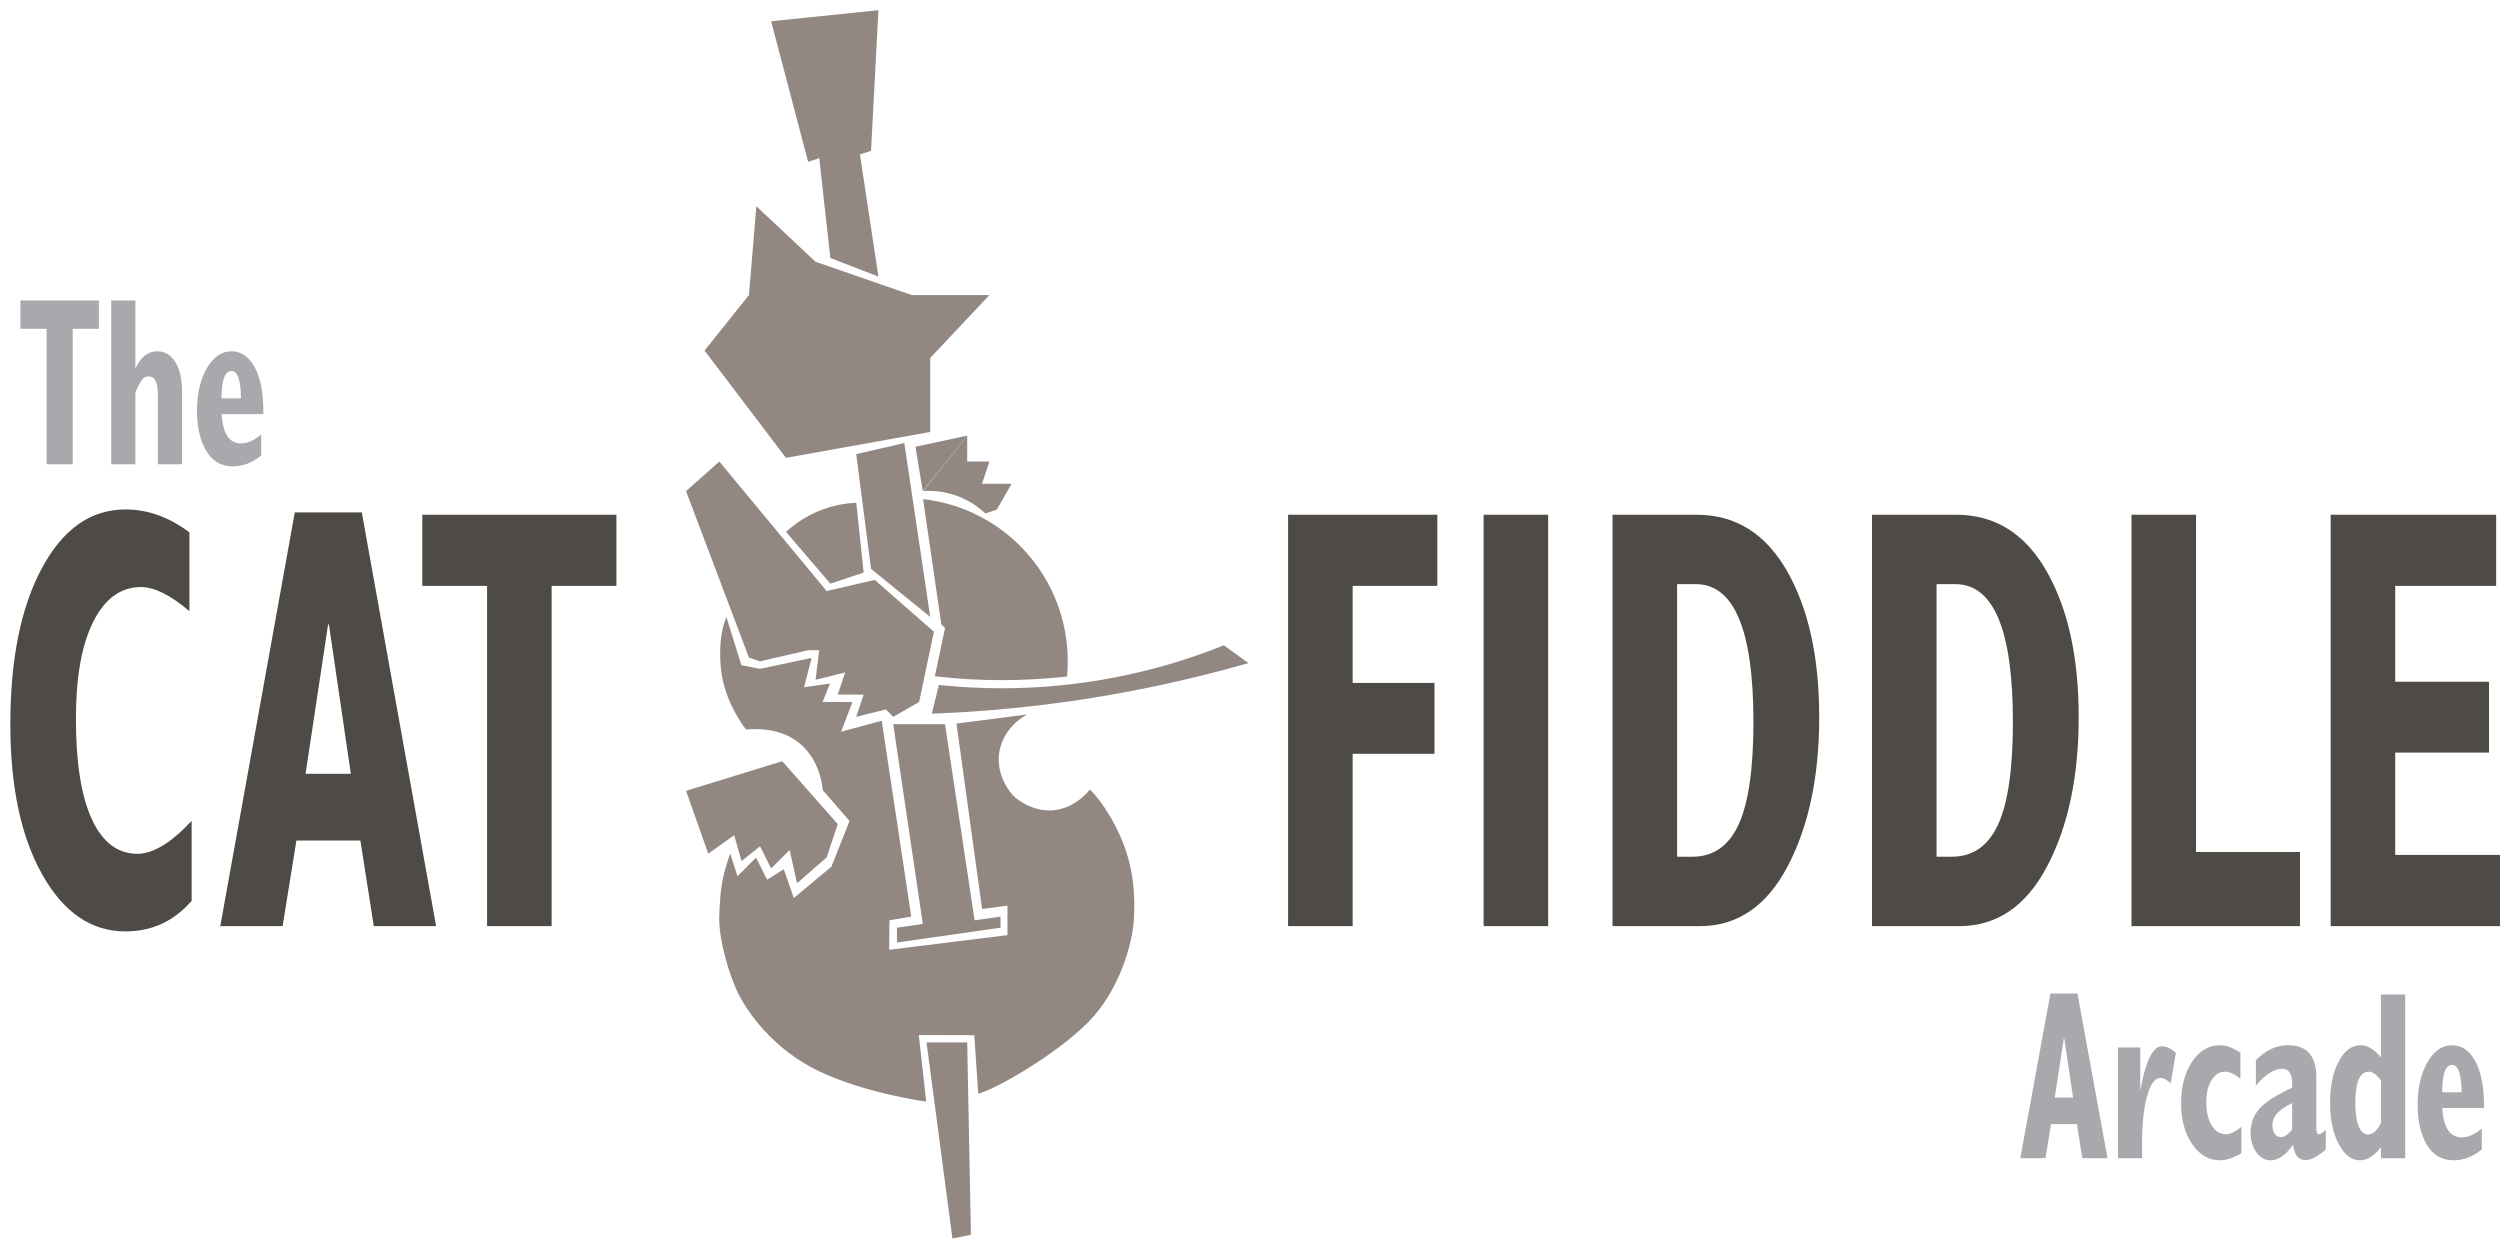
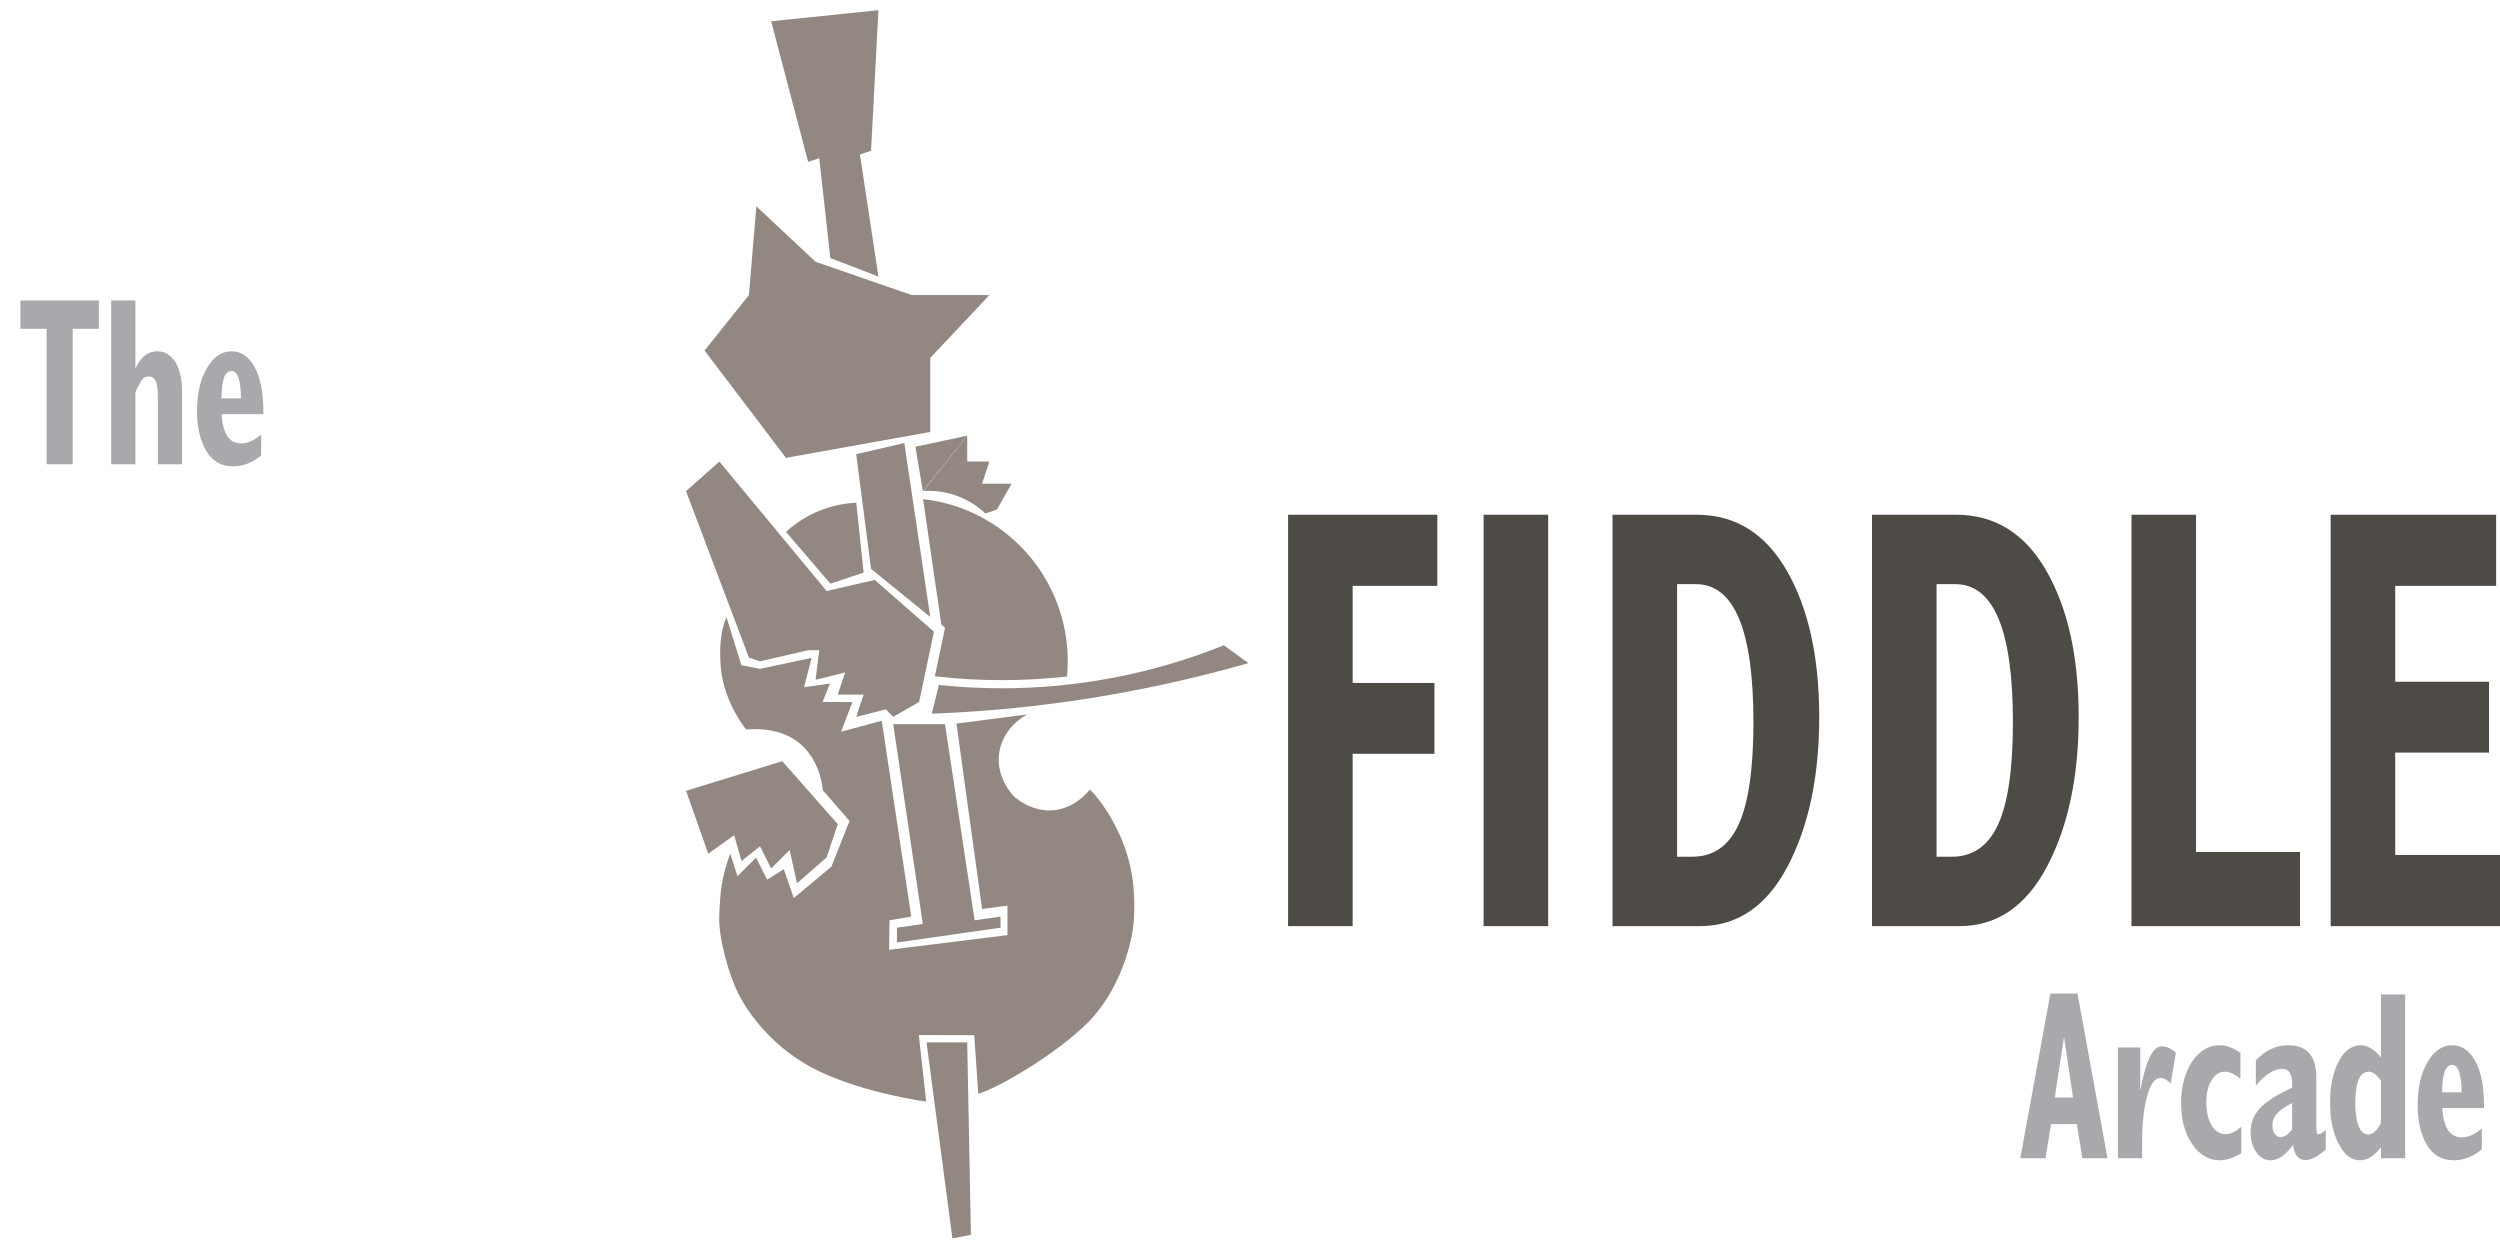
<svg xmlns="http://www.w3.org/2000/svg" version="1.1" id="Layer_1" x="0px" y="0px" viewBox="0 0 1535.192 770.961" enable-background="new 0 0 1535.192 770.961" xml:space="preserve">
  <g>
    <path fill="#928881" d="M503.073,97.121l6.819,61.345l29.528,11.363l-11.355-74.971l6.814-2.274l4.542-86.332l-65.884,6.81   l22.72,86.333L503.073,97.121z M571.231,378.837l-15.906-106.778l-29.535,6.813l9.087,70.434L571.231,378.837z" />
    <path fill="#928881" d="M525.721,308.736c-15.813,0.694-30.88,6.877-42.615,17.489l-0.48,0.356l27.266,31.812l20.442-6.816   l-4.543-43.167L525.721,308.736z" />
    <path fill="#928881" d="M655.25,415.42c0.291-3.108,0.44-6.235,0.44-9.358c0-50.973-38.14-93.813-88.825-99.564v0.242   l11.179,76.639l2.271,2.272l-6.243,29.648l0.34,0.029c13.644,1.571,27.028,2.33,40.763,2.33   C628.566,417.657,641.944,416.907,655.25,415.42" />
    <path fill="#928881" d="M598.492,565.13l-18.176-120.407h-31.807l18.177,122.679l-15.902,2.265v9.1l63.612-9.1v-6.812   L598.492,565.13z M593.947,640.098h-24.992l15.907,120.406l11.356-2.266L593.947,640.098z M559.869,181.189l-59.067-20.447   l-36.353-34.084l-4.542,54.531l-27.261,34.074l49.979,65.885l88.606-15.901v-45.444l36.346-38.613H559.869z M593.947,267.511   l-31.803,6.823l4.542,27.26" />
    <path fill="#928881" d="M593.947,267.511v15.911h13.631l-4.541,13.624h18.171l-9.085,15.91l-6.816,2.265l-0.248,0.091   c-9.461-8.997-21.928-13.904-34.978-13.904c-1.051,0-2.1,0.039-3.149,0.105 M507.617,362.929l-65.883-79.507l-20.449,18.172   l38.622,102.231l6.818,2.274l29.53-6.82h6.817l-2.271,18.184l18.176-4.547l-4.544,13.632h15.9l-4.543,13.627l18.173-4.539   l4.545,4.539l15.902-9.089l9.088-43.158l-36.348-31.812L507.617,362.929z M480.354,467.435l-59.069,18.174l13.631,38.622   l15.904-11.36l4.544,15.907l11.361-9.085l6.81,13.627l11.361-11.352l4.545,20.438l18.175-15.899l6.816-20.449L480.354,467.435z" />
    <path fill="#928881" d="M766.618,407.208c-63.257,18.083-128.475,28.604-194.228,31.048l-0.188,0.005l4.341-17.67l0.206,0.042   c12.761,1.346,25.592,2.023,38.427,2.023c46.727,0,93.016-8.96,136.361-26.401" />
    <path fill="#928881" d="M587.34,444.32c0,0,42.333-5.37,43.607-5.644c0,0-12.744,5.916-16.659,20.208   c-3.914,14.292,4.552,26.219,8.012,29.77c3.461,3.55,14.659,11.016,27.221,8.557c12.562-2.457,19.754-12.381,19.754-12.381   s9.56,8.648,18.3,27.856c8.738,19.212,9.562,36.875,8.741,51.805c-0.82,14.93-8.925,43.788-27.95,63.091   c-19.027,19.297-55.534,40.694-67.643,44.061l-2.458-35.959l-34.047-0.09l4.551,40.875c0,0-36.232-4.736-65.275-18.389   c-29.041-13.658-44.61-37.056-49.89-47.433c-5.28-10.377-12.562-33.594-11.925-48.434c0.638-14.838,1.183-22.667,6.736-38.051   l4.461,13.928l11.38-11.471l6.828,13.562l10.219-6.411l6.153,17.689l23.073-19.229l11.152-28.071l-16.458-18.963   c0,0-1.912-40.876-47.066-37.235c0,0-13.476-16.29-15.478-37.687c-2.002-21.393,3.46-31.226,3.46-31.226l9.104,29.405l11.379,2.276   l31.774-6.738l-4.644,18.026l15.932-2.274l-4.553,11.289l18.299,0.091l-6.919,18.207l24.944-6.737l18.119,120.262l-13.382,2.277   l-0.185,18.114l72.649-9.012v-18.116l-15.567,2.094L587.34,444.32z" />
    <path fill="#A7A9AC" d="M1256.083,711.223l3.426-20.918h15.87l3.326,20.918h15.467l-18.439-101.136h-16.626l-18.491,101.136   H1256.083z M1267.369,637.471h0.202l5.44,36.516h-11.234L1267.369,637.471z M1315.434,711.223v-10.424   c0-11.068,1.024-20.318,3.073-27.744c2.049-7.428,4.803-11.143,8.265-11.143c1.812,0,3.877,1.125,6.195,3.377l3.175-18.832   c-2.991-2.635-5.845-3.953-8.564-3.953c-5.578,0-9.943,8.816-13.102,26.451h-0.2v-25.732h-13.704v68H1315.434z M1366.666,696.487   c-3.491,0-6.337-1.82-8.536-5.465c-2.2-3.641-3.295-8.385-3.295-14.232c0-5.461,1.067-9.941,3.196-13.439   c2.13-3.498,4.85-5.248,8.129-5.248c2.999,0,6.208,1.461,9.629,4.385v-16.029c-4.472-3.066-8.704-4.6-12.699-4.6   c-6.853,0-12.516,3.379-17.001,10.135c-4.483,6.756-6.728,15.311-6.728,25.66c0,9.971,2.271,18.27,6.799,24.908   c4.54,6.635,10.175,9.953,16.93,9.953c3.968,0,8.396-1.459,13.302-4.383v-16.318   C1372.973,694.93,1369.721,696.487,1366.666,696.487z M1423.85,696.487c-0.631,0-1.037-0.418-1.206-1.26   c-0.167-0.834-0.252-2.859-0.252-6.072v-27.676c0-13.082-5.774-19.621-17.324-19.621c-7.357,0-13.959,3.092-19.804,9.271v15.453   c5.873-6.852,11.298-10.279,16.272-10.279c3.994,0,5.999,3.094,5.999,9.273v2.375c-9.614,4.406-16.259,8.66-19.958,12.756   c-3.686,4.1-5.537,9.023-5.537,14.771c0,4.793,1.177,8.832,3.547,12.113c2.367,3.283,5.283,4.922,8.746,4.922   c4.668,0,9.264-3.184,13.805-9.559c0.701,6.279,3.252,9.416,7.652,9.416c3.322,0,7.457-2.156,12.403-6.469v-12.078   C1426.372,695.6,1424.929,696.487,1423.85,696.487z M1400.625,698.282c-1.541,0-2.788-0.668-3.756-2.012   c-0.953-1.34-1.431-3.09-1.431-5.248c0-2.777,0.926-5.197,2.79-7.258c1.864-2.059,4.977-4.191,9.307-6.398v16.318   C1404.985,696.75,1402.671,698.282,1400.625,698.282z M1476.954,711.223V610.662h-14.855v38.743   c-4.037-5.031-8.185-7.547-12.445-7.547c-5.48,0-9.979,3.295-13.498,9.883c-3.532,6.588-5.297,15.086-5.297,25.482   c0,10.158,1.75,18.582,5.269,25.264c3.504,6.688,7.863,10.027,13.077,10.027c4.499,0,8.788-2.682,12.895-8.049v6.758H1476.954z    M1454.193,696.629c-2.493,0-4.428-1.676-5.801-5.031c-1.374-3.354-2.062-8.098-2.062-14.232c0-12.842,2.747-19.264,8.256-19.264   c2.495,0,4.989,1.846,7.513,5.535v25.947C1459.744,694.283,1457.109,696.629,1454.193,696.629z M1511.63,698.428   c-7.16,0-11.143-5.99-11.94-17.973h25.691c0.097-12.361-1.642-21.885-5.215-28.57c-3.573-6.685-8.368-10.027-14.381-10.027   c-6.082,0-11.128,3.475-15.151,10.422c-4.008,6.949-6.011,15.693-6.011,26.238c0,9.918,1.877,18.065,5.634,24.438   c3.77,6.375,9.236,9.559,16.426,9.559c6.25,0,12.025-2.25,17.338-6.756v-12.795C1519.759,696.608,1515.624,698.428,1511.63,698.428   z M1505.785,653.932c3.785,0,5.732,5.607,5.845,16.822h-11.94C1499.69,659.539,1501.72,653.932,1505.785,653.932z" />
    <path fill="#A7A9AC" d="M44.646,285.087v-83.166h16.072v-17.395H12.553v17.395h16.071v83.166H44.646z M83.138,285.087v-43.56   c0-0.765,0.655-2.372,1.966-4.816c1.308-2.444,2.367-3.977,3.173-4.6c0.806-0.623,1.797-0.935,2.973-0.935   c2.015,0,3.468,0.935,4.357,2.803c0.89,1.87,1.336,5.008,1.336,9.417v41.689h14.862v-44.278c0-8.051-1.403-14.243-4.206-18.581   c-2.806-4.336-6.492-6.505-11.06-6.505c-5.576,0-9.975,3.403-13.2,10.207h-0.201v-41.403H68.275v100.561H83.138z M147.98,272.292   c-7.155,0-11.134-5.989-11.941-17.97h25.695c0.102-12.363-1.637-21.887-5.213-28.573c-3.577-6.684-8.374-10.027-14.385-10.027   c-6.08,0-11.127,3.475-15.14,10.422c-4.014,6.949-6.02,15.695-6.02,26.236c0,9.92,1.881,18.066,5.642,24.439   c3.762,6.374,9.239,9.559,16.426,9.559c6.247,0,12.024-2.251,17.332-6.756V266.83C156.107,270.471,151.976,272.292,147.98,272.292z    M142.135,227.798c3.795,0,5.744,5.606,5.845,16.82h-11.941C136.038,233.405,138.071,227.798,142.135,227.798z" />
-     <path fill="#4E4B46" d="M84.399,524.292c-12.138,0-21.468-7.07-27.993-21.218c-6.525-14.145-9.787-34.697-9.787-61.667   c0-25.761,3.573-45.687,10.723-59.772c7.147-14.084,16.873-21.127,29.175-21.127c8.311,0,18.245,4.938,29.799,14.808v-48.395   c-12.468-9.39-25.561-14.085-39.275-14.085c-21.279,0-38.383,12.009-51.307,36.025c-12.926,24.017-19.388,56.009-19.388,95.976   c0,38.284,6.546,69.044,19.637,92.274c13.092,23.236,30.111,34.852,51.058,34.852c16.21,0,29.756-6.258,40.646-18.78v-49.114   C105.136,517.553,94.039,524.292,84.399,524.292z M173.545,568.713l8.479-52.548h39.274l8.23,52.548h38.277l-45.634-254.071   h-41.145l-45.758,254.071H173.545z M201.474,383.442h0.499l13.465,91.733h-27.803L201.474,383.442z M338.748,568.713V359.786   h39.772v-43.699H259.325v43.699h39.774v208.926H338.748z" />
    <path fill="#4E4B46" d="M830.632,568.713V462.896h50.245v-43.52h-50.245v-59.59h51.99v-43.699h-91.641v252.626H830.632z    M950.696,568.713V316.087h-39.649v252.626H950.696z M1043.827,568.713c23.105,0,41.102-12.28,53.986-36.838   c12.885-24.558,19.326-55.074,19.326-91.551c0-36.716-6.59-66.603-19.764-89.657c-13.174-23.051-31.689-34.58-55.544-34.58h-51.618   v252.626H1043.827z M1029.863,358.703h11.471c23.605,0,35.409,28.231,35.409,84.691c0,28.771-3.036,49.748-9.103,62.929   c-6.067,13.183-15.544,19.772-28.426,19.772h-9.352V358.703z M1203.165,568.713c23.107,0,41.102-12.28,53.986-36.838   c12.883-24.558,19.325-55.074,19.325-91.551c0-36.716-6.587-66.603-19.762-89.657c-13.176-23.051-31.69-34.58-55.545-34.58h-51.618   v252.626H1203.165z M1189.2,358.703h11.471c23.605,0,35.411,28.231,35.411,84.691c0,28.771-3.036,49.748-9.103,62.929   c-6.068,13.183-15.545,19.772-28.429,19.772h-9.351V358.703z M1412.37,568.713v-45.505h-63.826V316.087h-39.655v252.626H1412.37z    M1535.192,568.713v-43.7h-64.347v-62.839h57.604v-43.52h-57.604v-58.867h61.977v-43.699h-101.613v252.626H1535.192z" />
  </g>
</svg>